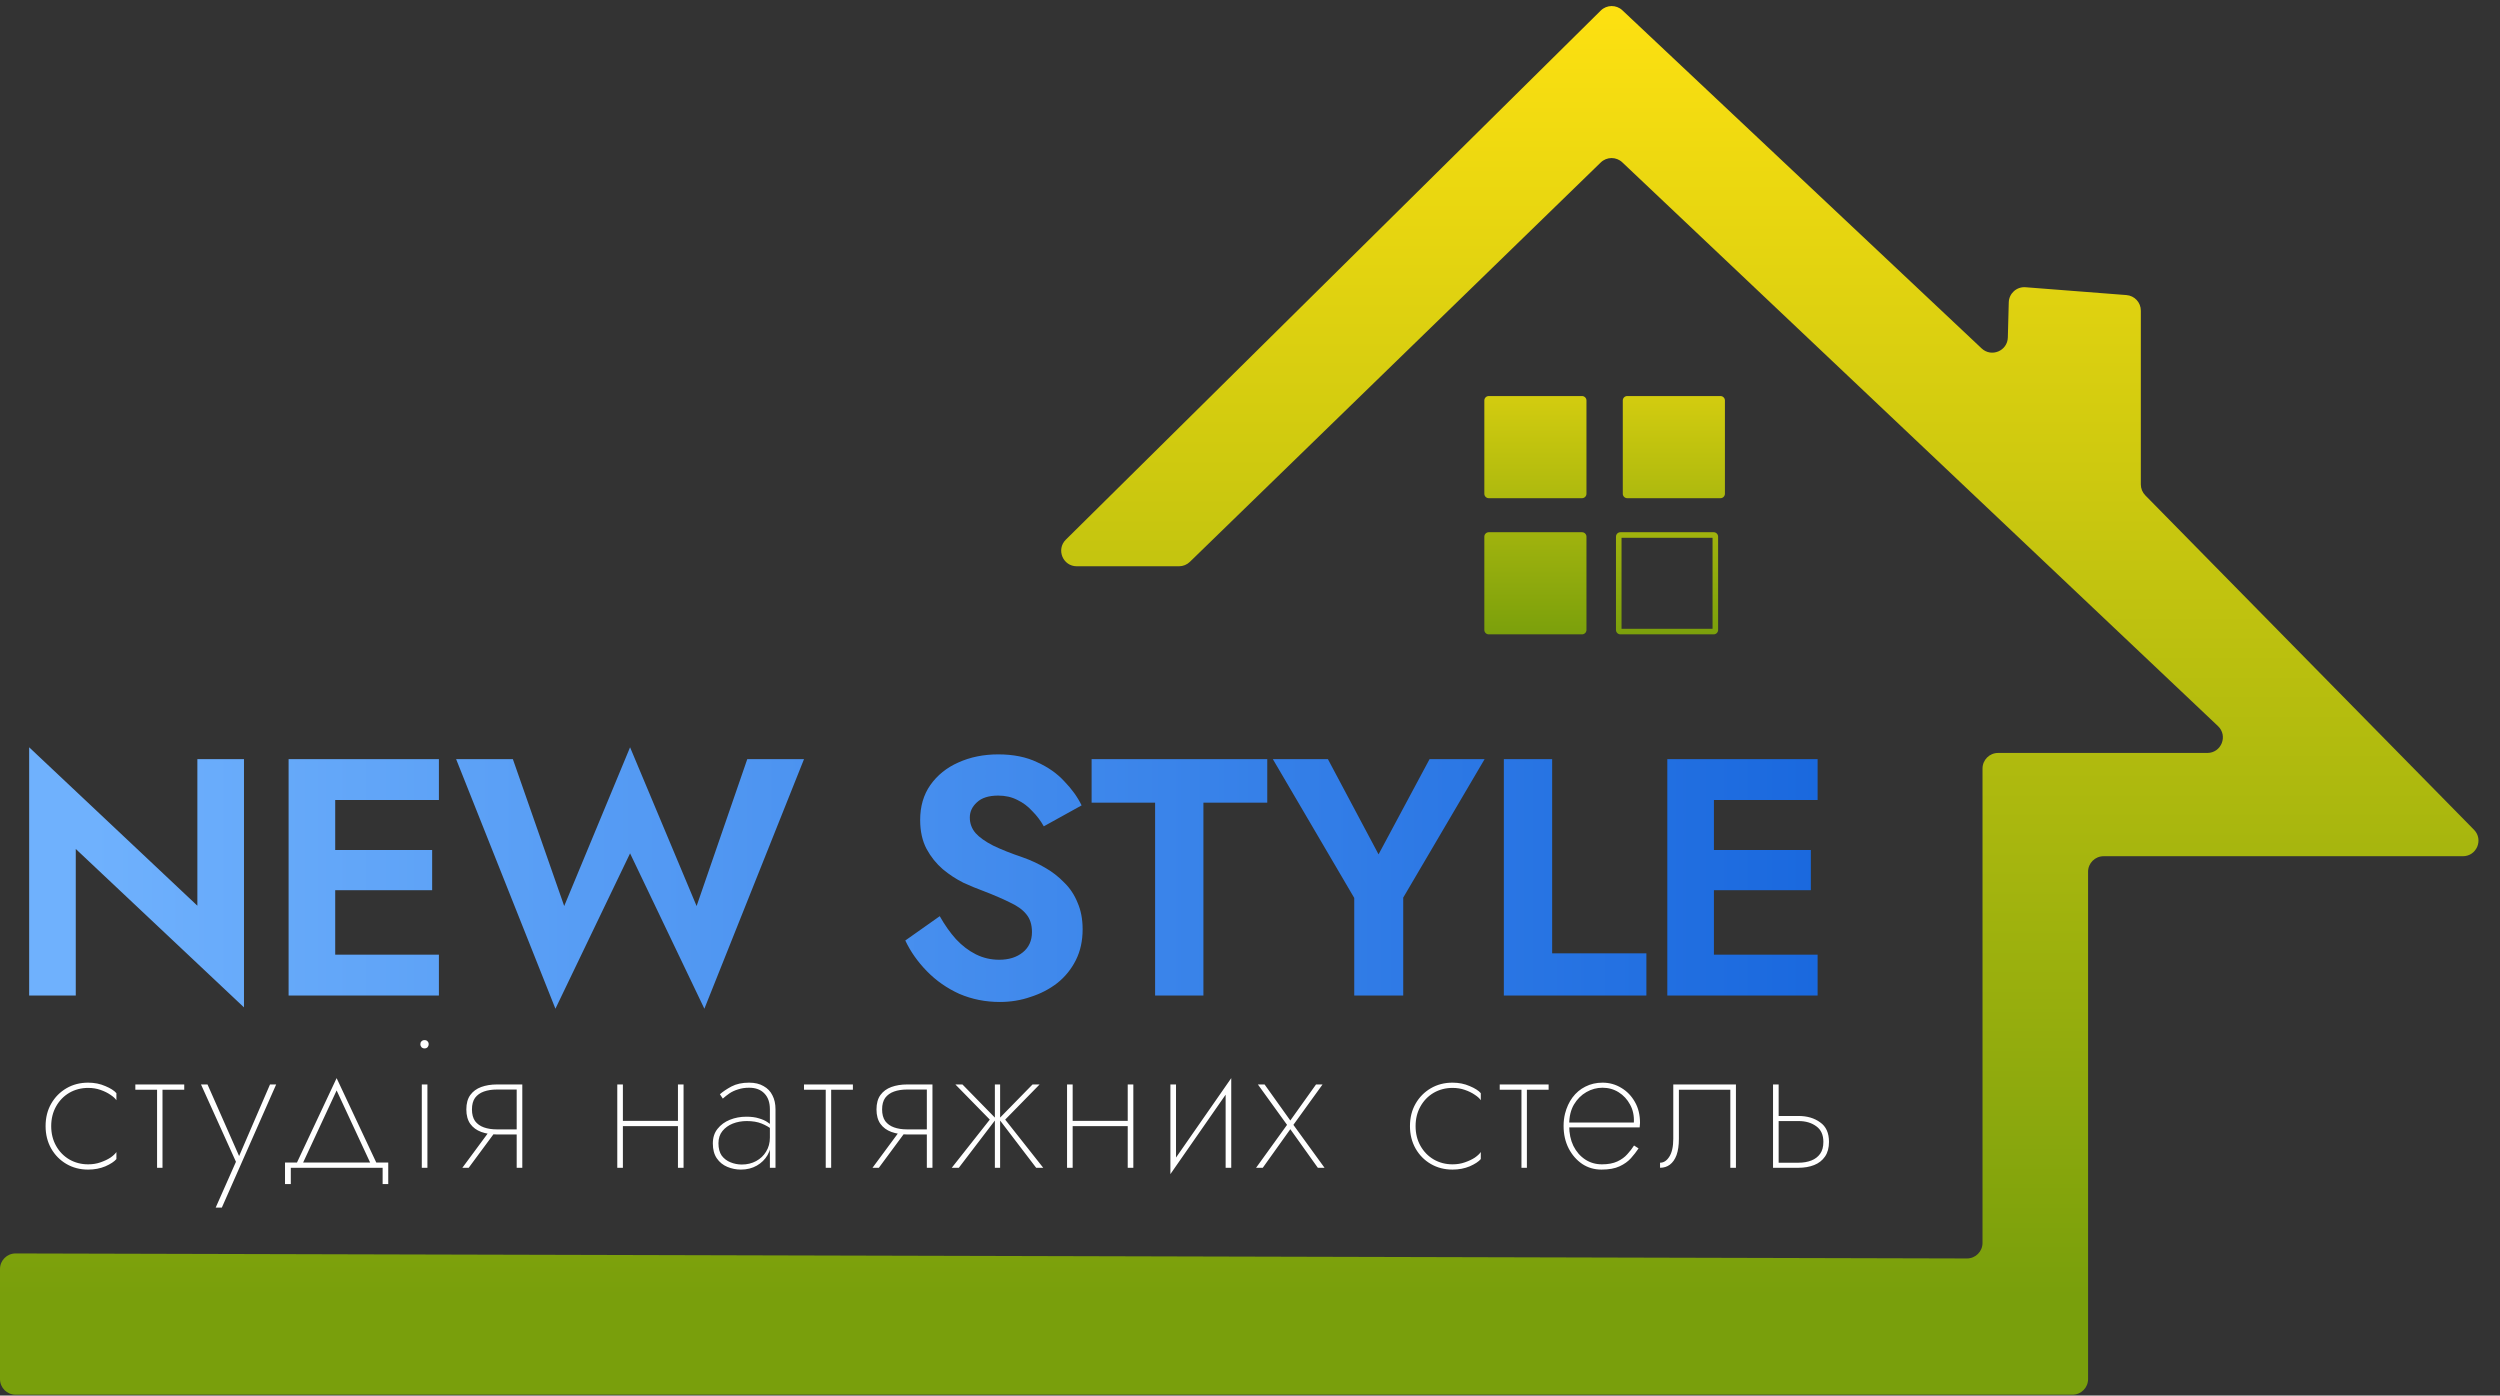
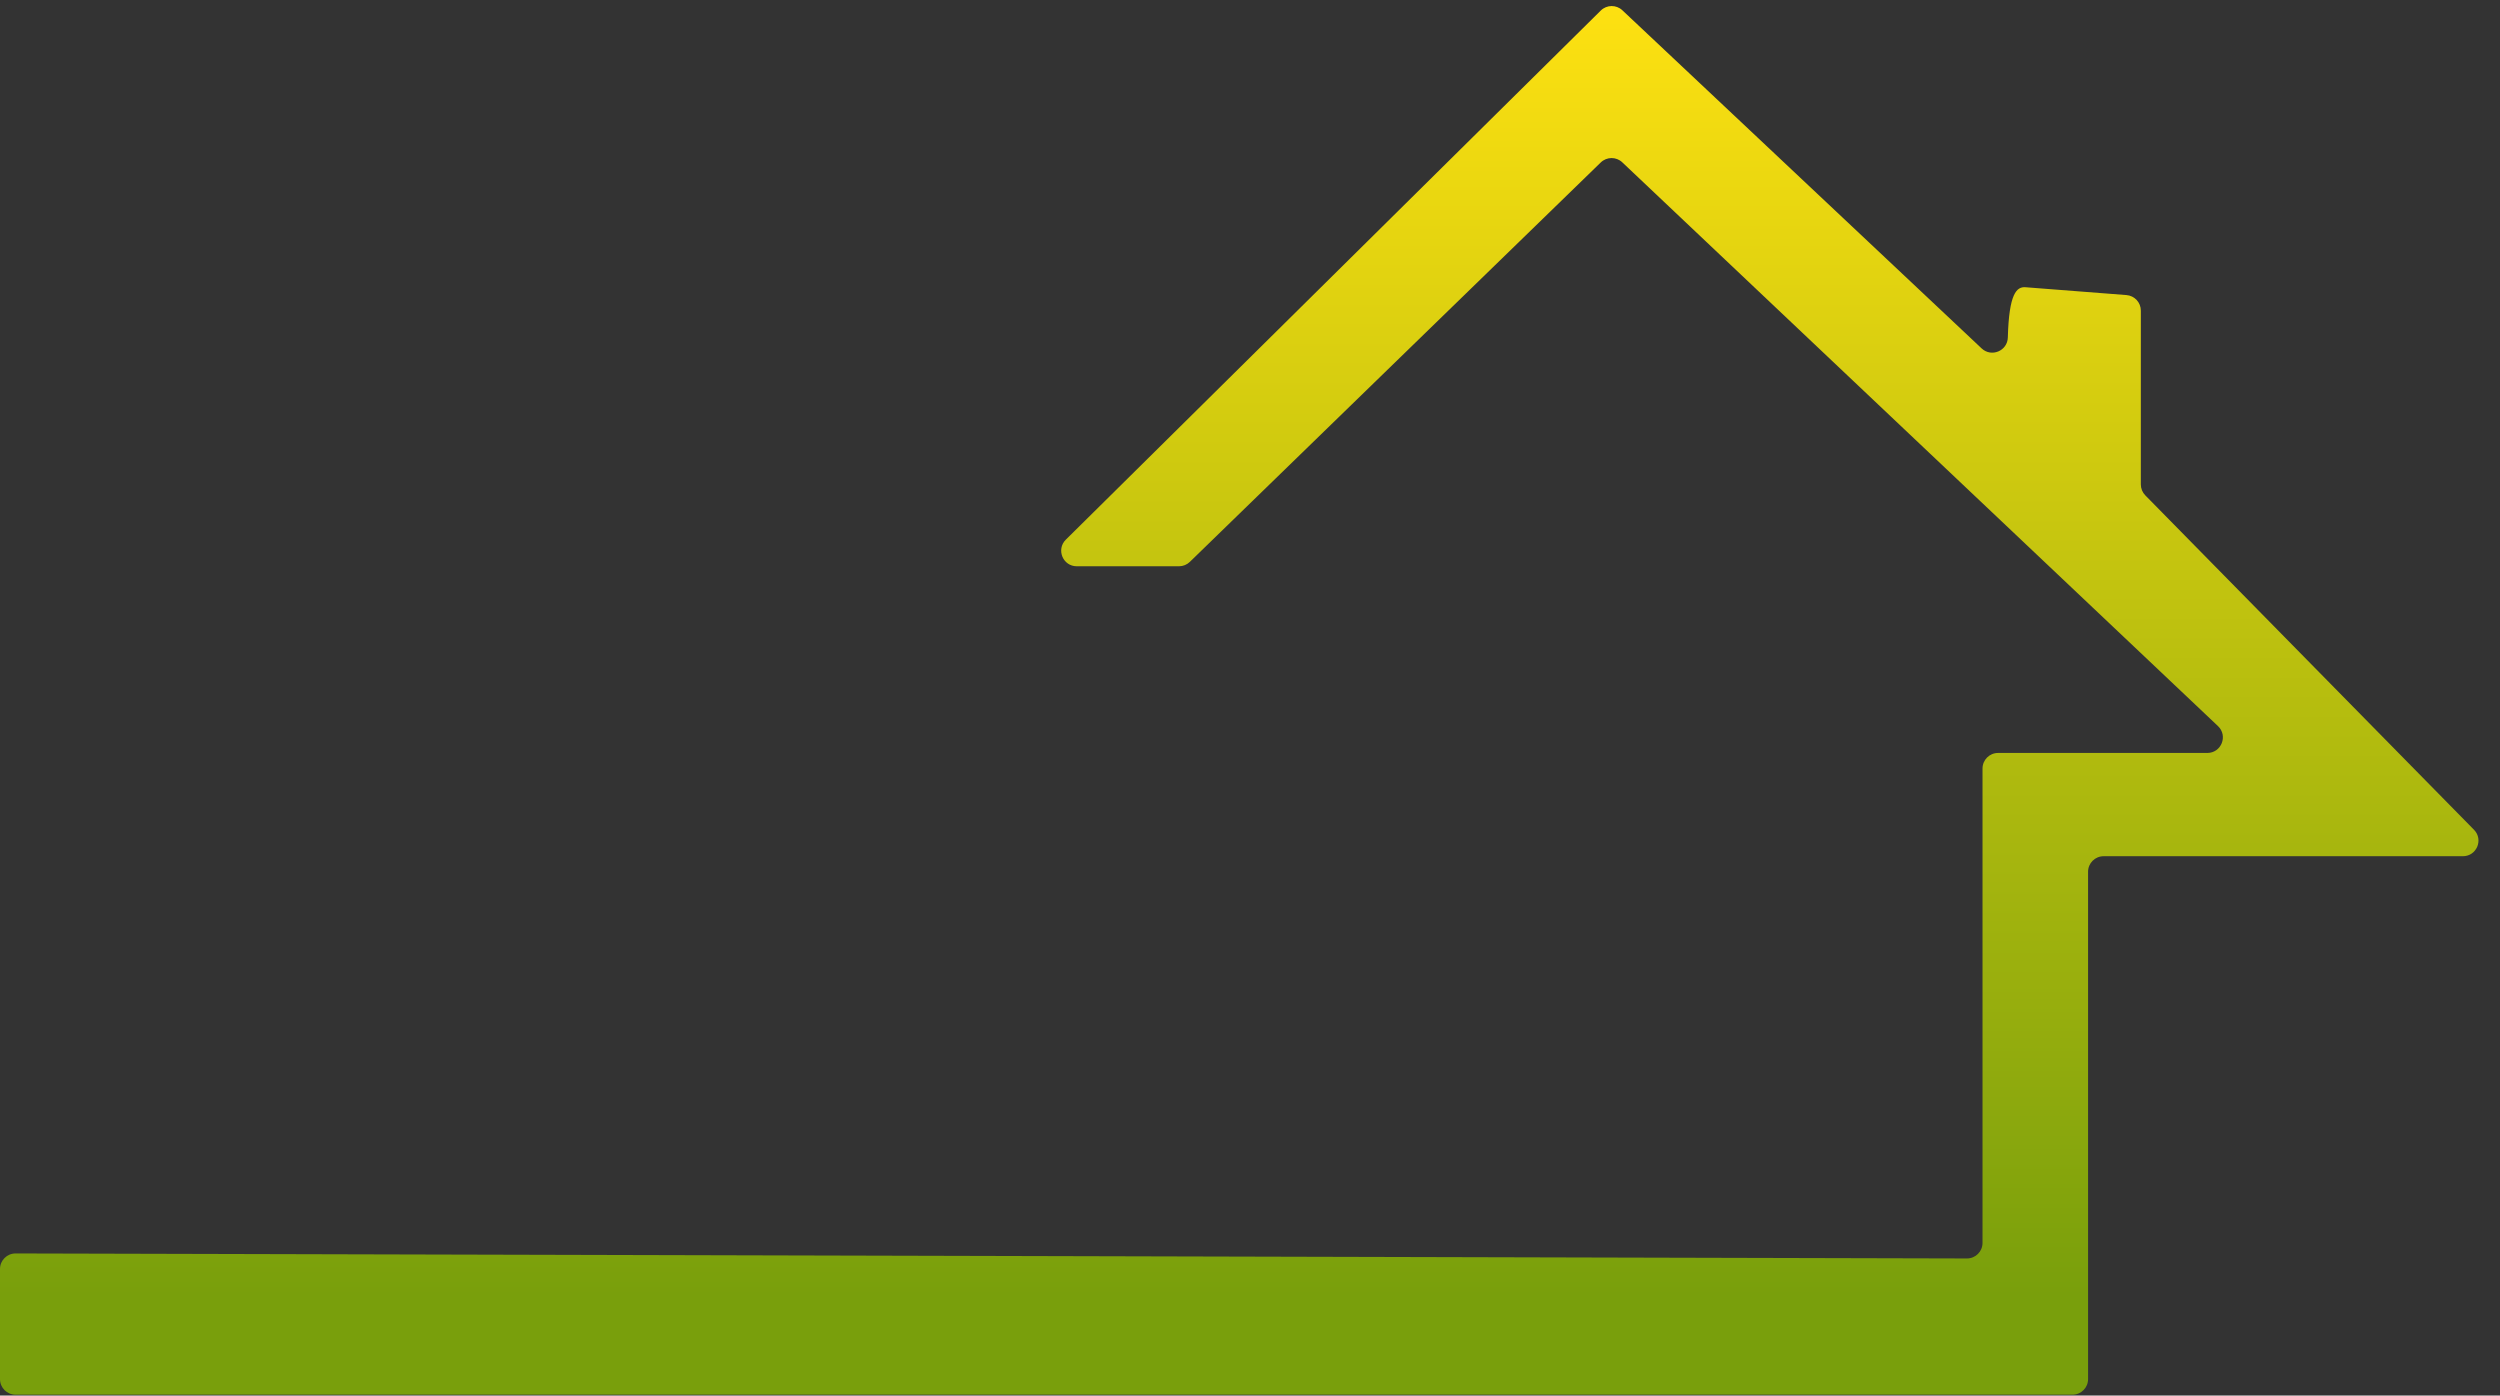
<svg xmlns="http://www.w3.org/2000/svg" width="2250" height="1256" viewBox="0 0 2250 1256" fill="none">
  <rect x="0" y="0" width="2250" height="1256" fill="#333333" stroke="none" />
-   <path d="M177.631 683.2H219.583V906.64L68.191 764.064V896H26.239V672.56L177.631 815.136V683.2ZM287.705 896V859.216H395.017V896H287.705ZM287.705 719.984V683.2H395.017V719.984H287.705ZM287.705 801.152V764.976H388.937V801.152H287.705ZM259.737 683.2H301.689V896H259.737V683.2ZM626.95 815.44L672.55 683.2H723.622L633.942 907.856L567.062 768.016L499.878 907.856L410.502 683.2H461.574L507.782 815.44L567.062 672.56L626.95 815.44ZM845.776 824.56C850.234 832.464 855.098 839.355 860.368 845.232C865.84 851.109 871.818 855.669 878.304 858.912C884.789 862.155 891.781 863.776 899.28 863.776C907.994 863.776 915.088 861.547 920.56 857.088C926.032 852.629 928.768 846.549 928.768 838.848C928.768 832.16 927.045 826.789 923.6 822.736C920.357 818.683 915.392 815.136 908.704 812.096C902.218 808.853 894.213 805.408 884.688 801.76C879.621 799.936 873.744 797.504 867.056 794.464C860.57 791.221 854.389 787.168 848.512 782.304C842.634 777.237 837.77 771.157 833.92 764.064C830.069 756.768 828.144 748.053 828.144 737.92C828.144 725.76 831.184 715.323 837.264 706.608C843.546 697.691 851.957 690.901 862.496 686.24C873.237 681.376 885.194 678.944 898.368 678.944C911.946 678.944 923.6 681.275 933.328 685.936C943.258 690.395 951.466 696.171 957.952 703.264C964.64 710.155 969.808 717.349 973.456 724.848L939.408 743.696C936.57 738.629 933.125 734.069 929.072 730.016C925.221 725.76 920.762 722.416 915.696 719.984C910.629 717.349 904.853 716.032 898.368 716.032C889.856 716.032 883.472 718.059 879.216 722.112C874.96 725.963 872.832 730.523 872.832 735.792C872.832 741.061 874.554 745.723 878 749.776C881.445 753.627 886.714 757.376 893.808 761.024C900.901 764.469 909.818 768.016 920.56 771.664C927.45 774.096 934.037 777.136 940.32 780.784C946.805 784.432 952.581 788.891 957.648 794.16C962.917 799.227 966.97 805.307 969.808 812.4C972.848 819.291 974.368 827.296 974.368 836.416C974.368 846.752 972.341 855.973 968.288 864.08C964.234 872.187 958.661 879.077 951.568 884.752C944.474 890.224 936.469 894.379 927.552 897.216C918.837 900.256 909.616 901.776 899.888 901.776C886.917 901.776 874.757 899.344 863.408 894.48C852.261 889.413 842.533 882.624 834.224 874.112C825.914 865.6 819.429 856.379 814.768 846.448L845.776 824.56ZM982.45 722.416V683.2H1140.53V722.416H1083.07V896H1039.6V722.416H982.45ZM1286.61 683.2H1336.16L1262.9 807.84V896H1218.82V808.144L1145.55 683.2H1195.1L1240.7 768.928L1286.61 683.2ZM1353.46 683.2H1396.93V858H1481.75V896H1353.46V683.2ZM1528.54 896V859.216H1635.85V896H1528.54ZM1528.54 719.984V683.2H1635.85V719.984H1528.54ZM1528.54 801.152V764.976H1629.77V801.152H1528.54ZM1500.57 683.2H1542.52V896H1500.57V683.2Z" fill="url(#paint0_linear_2009_14)" />
-   <path d="M46.084 1013.51C46.084 1020.14 47.551 1026.06 50.485 1031.28C53.419 1036.49 57.385 1040.57 62.384 1043.5C67.491 1046.44 73.142 1047.9 79.336 1047.9C83.357 1047.9 87.051 1047.31 90.42 1046.11C93.897 1044.91 96.886 1043.5 99.385 1041.87C101.884 1040.13 103.677 1038.45 104.764 1036.82V1043.18C102.808 1045.46 99.494 1047.63 94.821 1049.7C90.148 1051.65 84.987 1052.63 79.336 1052.63C72.055 1052.63 65.535 1050.95 59.776 1047.58C54.017 1044.21 49.453 1039.59 46.084 1033.72C42.715 1027.75 41.031 1021.01 41.031 1013.51C41.031 1005.9 42.715 999.166 46.084 993.298C49.453 987.43 54.017 982.812 59.776 979.443C65.535 976.074 72.055 974.39 79.336 974.39C84.987 974.39 90.148 975.422 94.821 977.487C99.494 979.443 102.808 981.562 104.764 983.844V990.201C103.677 988.571 101.884 986.941 99.385 985.311C96.886 983.572 93.897 982.105 90.42 980.91C87.051 979.715 83.357 979.117 79.336 979.117C73.142 979.117 67.491 980.584 62.384 983.518C57.385 986.452 53.419 990.527 50.485 995.743C47.551 1000.96 46.084 1006.88 46.084 1013.51ZM121.804 976.02H165.814V980.747H121.804V976.02ZM141.364 977.487H146.254V1051H141.364V977.487ZM248.544 976.02L199.644 1086.86H194.102L212.358 1045.62L180.899 976.02H186.767L216.759 1043.99L213.825 1043.66L243.002 976.02H248.544ZM302.963 981.399L271.83 1048.39H266.288L302.963 970.315L339.638 1048.39H334.096L302.963 981.399ZM344.365 1051H261.724V1065.67H256.508V1046.27H349.418V1065.67H344.365V1051ZM378.314 939.834C378.314 938.747 378.64 937.878 379.292 937.226C380.052 936.465 380.976 936.085 382.063 936.085C383.258 936.085 384.182 936.465 384.834 937.226C385.486 937.878 385.812 938.747 385.812 939.834C385.812 940.812 385.486 941.681 384.834 942.442C384.182 943.203 383.258 943.583 382.063 943.583C380.976 943.583 380.052 943.203 379.292 942.442C378.64 941.681 378.314 940.812 378.314 939.834ZM379.618 976.02H384.671V1051H379.618V976.02ZM421.824 1051H416.119L441.058 1017.26H446.763L421.824 1051ZM470.072 1051H465.019V976.02H470.072V1051ZM466.975 1016.44V1021.01H447.089C441.982 1021.01 437.309 1020.25 433.071 1018.73C428.942 1017.2 425.682 1014.81 423.291 1011.55C420.901 1008.19 419.705 1003.84 419.705 998.514C419.705 993.081 420.901 988.734 423.291 985.474C425.682 982.214 428.942 979.823 433.071 978.302C437.309 976.781 441.982 976.02 447.089 976.02H466.975V980.584H447.089C442.743 980.584 438.885 981.182 435.516 982.377C432.148 983.572 429.485 985.474 427.529 988.082C425.682 990.69 424.758 994.167 424.758 998.514C424.758 1002.75 425.682 1006.23 427.529 1008.95C429.485 1011.55 432.148 1013.46 435.516 1014.65C438.885 1015.85 442.743 1016.44 447.089 1016.44H466.975ZM558.646 1013.51V1008.78H612.925V1013.51H558.646ZM610.154 976.02H615.207V1051H610.154V976.02ZM555.549 976.02H560.602V1051H555.549V976.02ZM646.605 1028.99C646.605 1033.56 647.583 1037.25 649.539 1040.08C651.604 1042.8 654.266 1044.81 657.526 1046.11C660.786 1047.41 664.155 1048.07 667.632 1048.07C672.414 1048.07 676.706 1047.03 680.509 1044.97C684.313 1042.9 687.301 1040.08 689.474 1036.49C691.756 1032.8 692.897 1028.61 692.897 1023.94L694.201 1026.39C694.201 1031.17 693.06 1035.57 690.778 1039.59C688.496 1043.5 685.291 1046.65 681.161 1049.04C677.032 1051.43 672.251 1052.63 666.817 1052.63C662.579 1052.63 658.504 1051.82 654.592 1050.18C650.68 1048.55 647.529 1046 645.138 1042.52C642.748 1039.05 641.552 1034.59 641.552 1029.16C641.552 1023.83 642.965 1019.43 645.79 1015.95C648.616 1012.37 652.31 1009.65 656.874 1007.8C661.438 1005.96 666.383 1005.03 671.707 1005.03C676.163 1005.03 679.912 1005.52 682.954 1006.5C685.997 1007.37 688.496 1008.46 690.452 1009.76C692.408 1011.06 693.875 1012.21 694.853 1013.18V1016.61C692.354 1014.54 689.257 1012.75 685.562 1011.23C681.868 1009.71 677.358 1008.95 672.033 1008.95C667.578 1008.95 663.394 1009.71 659.482 1011.23C655.679 1012.75 652.582 1014.98 650.191 1017.91C647.801 1020.84 646.605 1024.54 646.605 1028.99ZM650.517 988.734L647.909 984.822C650.626 982.431 654.103 980.095 658.341 977.813C662.688 975.531 667.958 974.39 674.152 974.39C679.368 974.39 683.715 975.422 687.192 977.487C690.778 979.443 693.441 982.214 695.179 985.8C697.027 989.277 697.95 993.461 697.95 998.351V1051H692.897V998.351C692.897 992.266 691.267 987.539 688.007 984.17C684.747 980.693 680.129 978.954 674.152 978.954C670.566 978.954 667.306 979.443 664.372 980.421C661.438 981.29 658.83 982.486 656.548 984.007C654.375 985.528 652.365 987.104 650.517 988.734ZM723.599 976.02H767.609V980.747H723.599V976.02ZM743.159 977.487H748.049V1051H743.159V977.487ZM790.962 1051H785.257L810.196 1017.26H815.901L790.962 1051ZM839.21 1051H834.157V976.02H839.21V1051ZM836.113 1016.44V1021.01H816.227C811.12 1021.01 806.447 1020.25 802.209 1018.73C798.08 1017.2 794.82 1014.81 792.429 1011.55C790.038 1008.19 788.843 1003.84 788.843 998.514C788.843 993.081 790.038 988.734 792.429 985.474C794.82 982.214 798.08 979.823 802.209 978.302C806.447 976.781 811.12 976.02 816.227 976.02H836.113V980.584H816.227C811.88 980.584 808.023 981.182 804.654 982.377C801.285 983.572 798.623 985.474 796.667 988.082C794.82 990.69 793.896 994.167 793.896 998.514C793.896 1002.75 794.82 1006.23 796.667 1008.95C798.623 1011.55 801.285 1013.46 804.654 1014.65C808.023 1015.85 811.88 1016.44 816.227 1016.44H836.113ZM929.283 976.02H935.64L904.67 1007.64L938.9 1051H932.543L898.965 1006.99L929.283 976.02ZM900.106 976.02V1051H895.379V976.02H900.106ZM866.202 976.02L896.52 1006.99L862.942 1051H856.585L890.815 1007.64L859.845 976.02H866.202ZM963.44 1013.51V1008.78H1017.72V1013.51H963.44ZM1014.95 976.02H1020V1051H1014.95V976.02ZM960.343 976.02H965.396V1051H960.343V976.02ZM1107.31 979.117L1053.36 1056.71L1054.17 1047.9L1108.12 970.315L1107.31 979.117ZM1058.41 976.02V1049.21L1053.36 1056.71V976.02H1058.41ZM1108.12 970.315V1051H1103.07V977.813L1108.12 970.315ZM1184.42 976.02H1190.29L1164.05 1012.37L1192.08 1051H1186.05L1161.28 1016.28L1136.5 1051H1130.47L1158.34 1012.37L1132.1 976.02H1138.13L1161.28 1008.46L1184.42 976.02ZM1274.03 1013.51C1274.03 1020.14 1275.49 1026.06 1278.43 1031.28C1281.36 1036.49 1285.33 1040.57 1290.33 1043.5C1295.44 1046.44 1301.09 1047.9 1307.28 1047.9C1311.3 1047.9 1315 1047.31 1318.36 1046.11C1321.84 1044.91 1324.83 1043.5 1327.33 1041.87C1329.83 1040.13 1331.62 1038.45 1332.71 1036.82V1043.18C1330.75 1045.46 1327.44 1047.63 1322.76 1049.7C1318.09 1051.65 1312.93 1052.63 1307.28 1052.63C1300 1052.63 1293.48 1050.95 1287.72 1047.58C1281.96 1044.21 1277.4 1039.59 1274.03 1033.72C1270.66 1027.75 1268.97 1021.01 1268.97 1013.51C1268.97 1005.9 1270.66 999.166 1274.03 993.298C1277.4 987.43 1281.96 982.812 1287.72 979.443C1293.48 976.074 1300 974.39 1307.28 974.39C1312.93 974.39 1318.09 975.422 1322.76 977.487C1327.44 979.443 1330.75 981.562 1332.71 983.844V990.201C1331.62 988.571 1329.83 986.941 1327.33 985.311C1324.83 983.572 1321.84 982.105 1318.36 980.91C1315 979.715 1311.3 979.117 1307.28 979.117C1301.09 979.117 1295.44 980.584 1290.33 983.518C1285.33 986.452 1281.36 990.527 1278.43 995.743C1275.49 1000.96 1274.03 1006.88 1274.03 1013.51ZM1349.75 976.02H1393.76V980.747H1349.75V976.02ZM1369.31 977.487H1374.2V1051H1369.31V977.487ZM1410.49 1014.65V1010.25H1470.47C1470.8 1004.16 1469.65 998.786 1467.05 994.113C1464.55 989.44 1461.12 985.746 1456.78 983.029C1452.43 980.312 1447.6 978.954 1442.27 978.954C1437.16 978.954 1432.33 980.258 1427.76 982.866C1423.2 985.474 1419.45 989.223 1416.52 994.113C1413.69 999.003 1412.28 1004.93 1412.28 1011.88V1013.35C1412.28 1020.08 1413.53 1026.06 1416.03 1031.28C1418.64 1036.49 1422.17 1040.57 1426.62 1043.5C1431.08 1046.44 1436.13 1047.9 1441.78 1047.9C1447.32 1047.9 1451.94 1047.03 1455.64 1045.29C1459.33 1043.56 1462.32 1041.38 1464.6 1038.77C1466.99 1036.17 1469 1033.56 1470.63 1030.95L1474.71 1033.56C1472.75 1036.49 1470.47 1039.43 1467.86 1042.36C1465.25 1045.29 1461.83 1047.74 1457.59 1049.7C1453.46 1051.65 1448.03 1052.63 1441.29 1052.63C1434.88 1052.63 1429.12 1050.95 1424.01 1047.58C1418.91 1044.1 1414.83 1039.43 1411.79 1033.56C1408.75 1027.58 1407.23 1020.84 1407.23 1013.35C1407.23 1011.39 1407.33 1009.49 1407.55 1007.64C1407.77 1005.79 1408.09 1004 1408.53 1002.26C1409.94 996.721 1412.17 991.885 1415.21 987.756C1418.36 983.518 1422.22 980.258 1426.79 977.976C1431.46 975.585 1436.62 974.39 1442.27 974.39C1448.46 974.39 1454.12 975.966 1459.22 979.117C1464.33 982.16 1468.4 986.398 1471.45 991.831C1474.49 997.156 1476.01 1003.4 1476.01 1010.58C1476.01 1011.23 1475.96 1011.93 1475.85 1012.69C1475.85 1013.35 1475.79 1014 1475.69 1014.65H1410.49ZM1562.34 976.02V1051H1557.29V980.747H1511V1024.92C1511 1030.79 1510.29 1035.68 1508.88 1039.59C1507.47 1043.39 1505.46 1046.27 1502.85 1048.23C1500.35 1050.08 1497.42 1051 1494.05 1051V1046.44C1497.31 1046.44 1500.08 1044.64 1502.36 1041.06C1504.75 1037.36 1505.95 1031.98 1505.95 1024.92V976.02H1562.34ZM1595.73 976.02H1600.78V1051H1595.73V976.02ZM1598.17 1008.95V1004.38H1618.71C1626.42 1004.38 1632.89 1006.28 1638.11 1010.09C1643.43 1013.78 1646.09 1019.65 1646.09 1027.69C1646.09 1033.02 1644.9 1037.42 1642.51 1040.89C1640.12 1044.37 1636.86 1046.92 1632.73 1048.55C1628.6 1050.18 1623.92 1051 1618.71 1051H1598.17V1046.44H1618.71C1622.95 1046.44 1626.75 1045.78 1630.12 1044.48C1633.49 1043.18 1636.15 1041.17 1638.11 1038.45C1640.06 1035.73 1641.04 1032.15 1641.04 1027.69C1641.04 1021.39 1638.92 1016.72 1634.68 1013.67C1630.44 1010.52 1625.12 1008.95 1618.71 1008.95H1598.17Z" fill="white" />
-   <path d="M1061.1 509.646H969.094C956.585 509.646 950.355 494.489 959.249 485.692L1440.69 9.499C1446.05 4.199 1454.64 4.092 1460.13 9.258L1783.46 313.569C1792.27 321.858 1806.73 315.833 1807.05 303.743L1807.89 272.106C1808.1 264.096 1814.97 257.896 1822.96 258.516L1913.83 265.566C1921.12 266.132 1926.75 272.212 1926.75 279.524V435.999C1926.75 439.67 1928.19 443.194 1930.76 445.813L2226.59 746.783C2235.3 755.637 2229.02 770.597 2216.61 770.597H1893.26C1885.52 770.597 1879.26 776.865 1879.26 784.597V1241.22C1879.26 1248.95 1872.99 1255.22 1865.26 1255.22H14C6.268 1255.22 0 1248.95 0 1241.22V1142.1C0 1134.35 6.29 1128.08 14.036 1128.1L1770.24 1132.62C1777.98 1132.64 1784.27 1126.37 1784.27 1118.62V691.656C1784.27 683.924 1790.54 677.656 1798.27 677.656H1986.57C1999.23 677.656 2005.39 662.189 1996.19 653.487L1460.05 146.089C1454.6 140.93 1446.05 140.987 1440.67 146.218L1070.86 505.685C1068.25 508.225 1064.75 509.646 1061.1 509.646Z" fill="url(#paint1_linear_2009_14)" />
-   <path fill-rule="evenodd" clip-rule="evenodd" d="M1339.9 356.447C1337.69 356.447 1335.9 358.238 1335.9 360.447V444.367C1335.9 446.577 1337.69 448.367 1339.9 448.367H1423.82C1426.03 448.367 1427.82 446.577 1427.82 444.367V360.447C1427.82 358.238 1426.03 356.447 1423.82 356.447H1339.9ZM1339.9 479.007C1337.69 479.007 1335.9 480.798 1335.9 483.007V566.928C1335.9 569.137 1337.69 570.928 1339.9 570.928H1423.82C1426.03 570.928 1427.82 569.137 1427.82 566.928V483.007C1427.82 480.798 1426.03 479.007 1423.82 479.007H1339.9ZM1459.38 484.007V565.928H1541.3V484.007H1459.38ZM1458.38 479.007C1456.17 479.007 1454.38 480.798 1454.38 483.007V566.928C1454.38 569.137 1456.17 570.928 1458.38 570.928H1542.3C1544.51 570.928 1546.3 569.137 1546.3 566.928V483.007C1546.3 480.798 1544.51 479.007 1542.3 479.007H1458.38ZM1464.51 356.447C1462.3 356.447 1460.51 358.238 1460.51 360.447V444.367C1460.51 446.577 1462.3 448.367 1464.51 448.367H1548.43C1550.63 448.367 1552.43 446.577 1552.43 444.367V360.447C1552.43 358.238 1550.63 356.447 1548.43 356.447H1464.51Z" fill="url(#paint2_linear_2009_14)" />
+   <path d="M1061.1 509.646H969.094C956.585 509.646 950.355 494.489 959.249 485.692L1440.69 9.499C1446.05 4.199 1454.64 4.092 1460.13 9.258L1783.46 313.569C1792.27 321.858 1806.73 315.833 1807.05 303.743C1808.1 264.096 1814.97 257.896 1822.96 258.516L1913.83 265.566C1921.12 266.132 1926.75 272.212 1926.75 279.524V435.999C1926.75 439.67 1928.19 443.194 1930.76 445.813L2226.59 746.783C2235.3 755.637 2229.02 770.597 2216.61 770.597H1893.26C1885.52 770.597 1879.26 776.865 1879.26 784.597V1241.22C1879.26 1248.95 1872.99 1255.22 1865.26 1255.22H14C6.268 1255.22 0 1248.95 0 1241.22V1142.1C0 1134.35 6.29 1128.08 14.036 1128.1L1770.24 1132.62C1777.98 1132.64 1784.27 1126.37 1784.27 1118.62V691.656C1784.27 683.924 1790.54 677.656 1798.27 677.656H1986.57C1999.23 677.656 2005.39 662.189 1996.19 653.487L1460.05 146.089C1454.6 140.93 1446.05 140.987 1440.67 146.218L1070.86 505.685C1068.25 508.225 1064.75 509.646 1061.1 509.646Z" fill="url(#paint1_linear_2009_14)" />
  <defs>
    <linearGradient id="paint0_linear_2009_14" x1="0" y1="795" x2="1691" y2="795" gradientUnits="userSpaceOnUse">
      <stop offset="0.049" stop-color="#6FB1FD" />
      <stop offset="1" stop-color="#1766DD" />
    </linearGradient>
    <linearGradient id="paint1_linear_2009_14" x1="1125" y1="0" x2="1125" y2="1166.87" gradientUnits="userSpaceOnUse">
      <stop stop-color="#FEE111" />
      <stop offset="1" stop-color="#799F0C" />
    </linearGradient>
    <linearGradient id="paint2_linear_2009_14" x1="1444.16" y1="356.447" x2="1444.16" y2="570.928" gradientUnits="userSpaceOnUse">
      <stop stop-color="#D3CC0F" />
      <stop offset="1" stop-color="#7BA00C" />
    </linearGradient>
  </defs>
</svg>